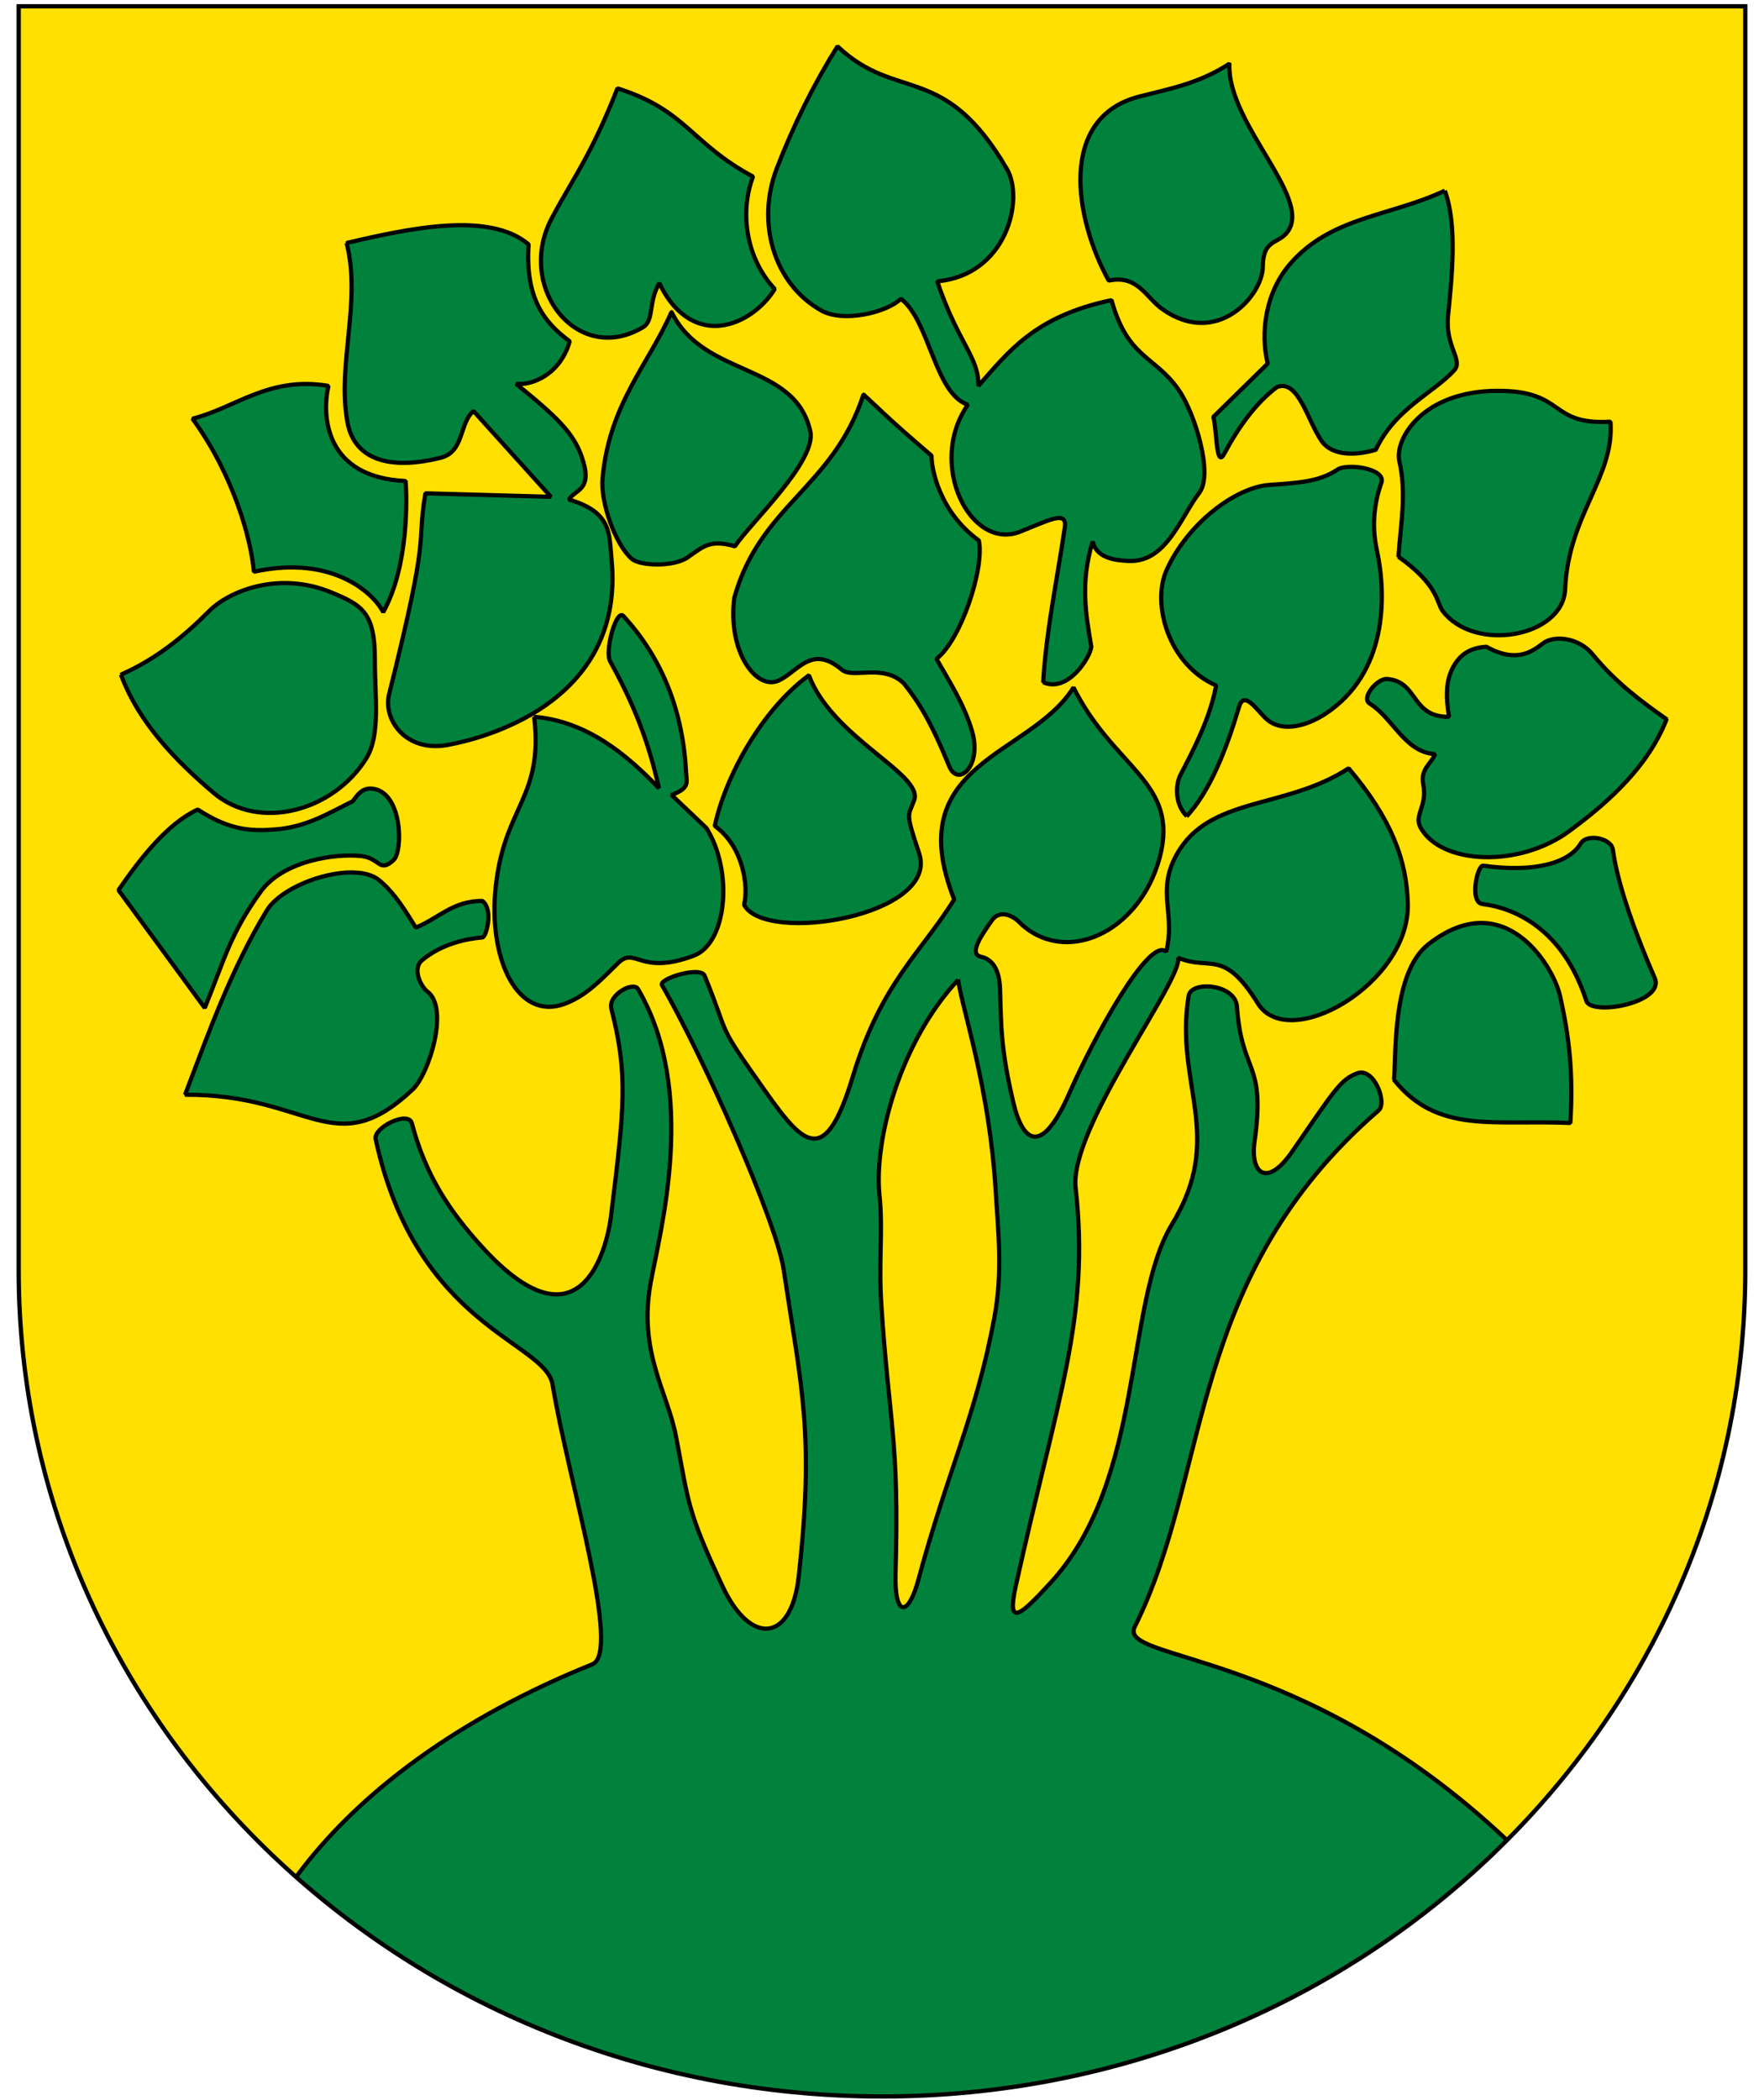
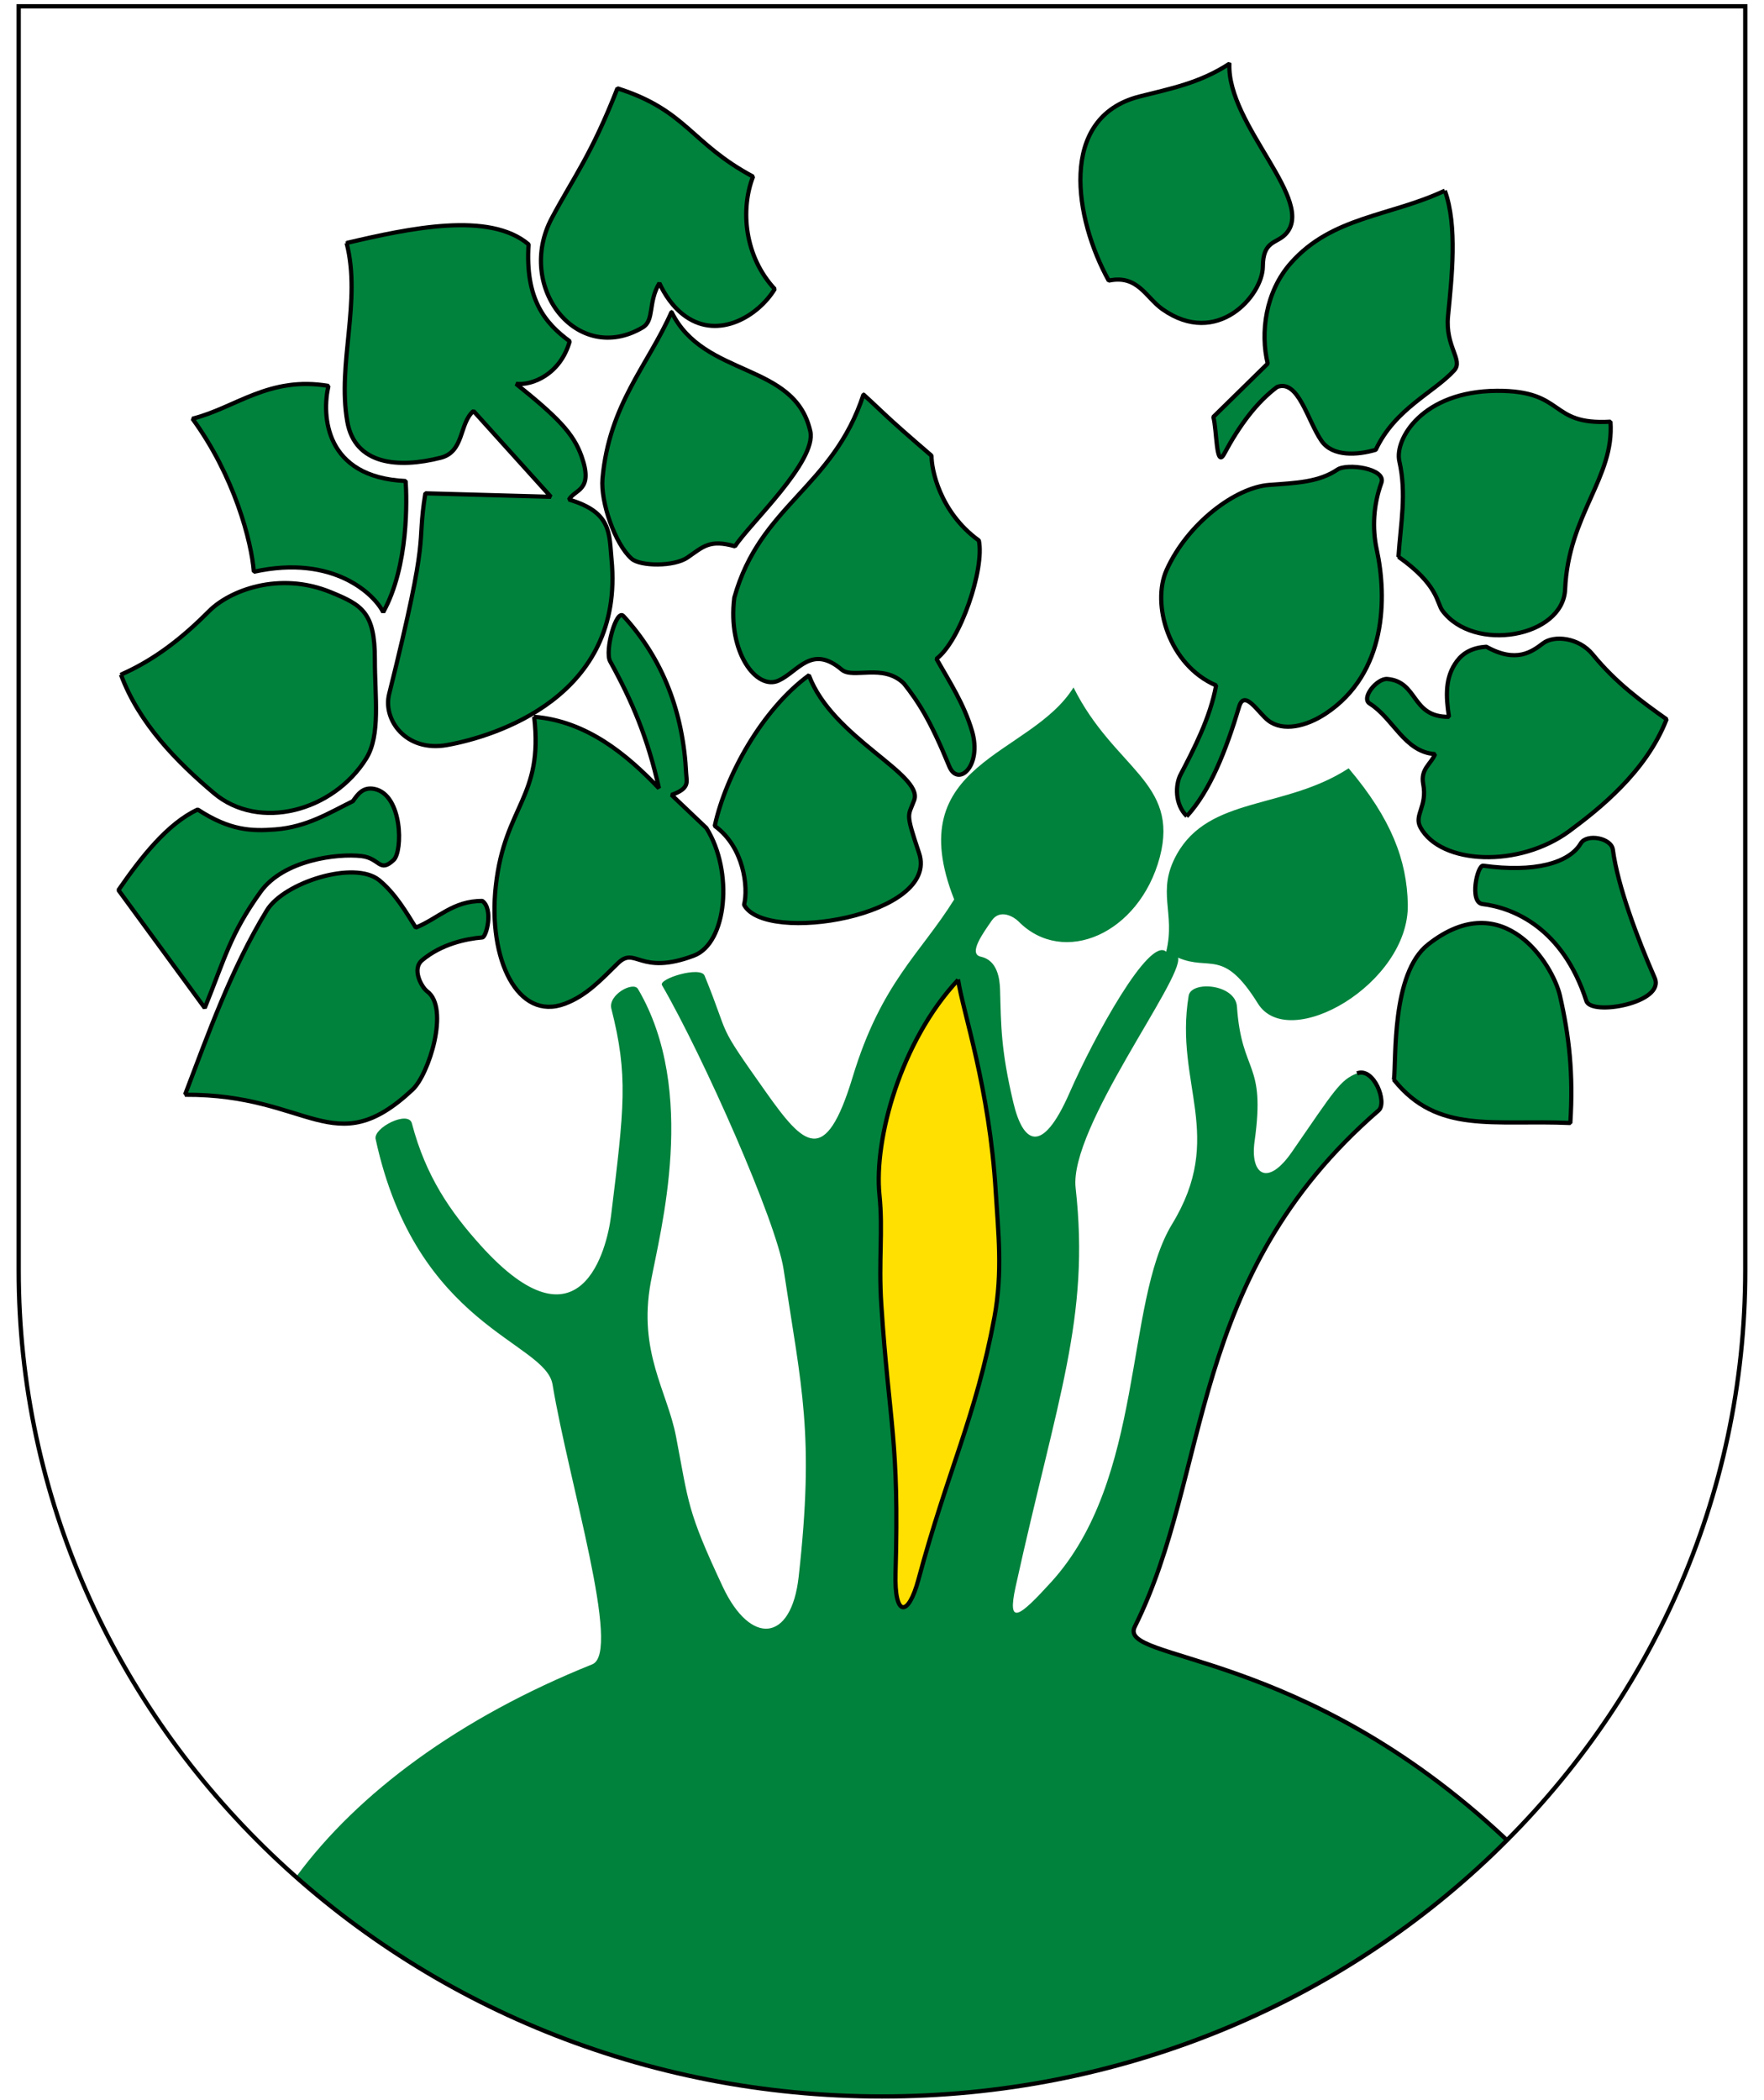
<svg xmlns="http://www.w3.org/2000/svg" version="1" width="420" height="500" id="svg2">
  <defs id="defs4" />
-   <path id="path2418" d="m 4.45,1.5 411.089,0 0,300.825 0,0 c 0,0.03 0,0.059 0,0.09 0,108.649 -92.026,196.713 -205.539,196.713 -113.513,0 -205.55,-88.074 -205.55,-196.713 0,-0.03 0,-0.059 0,-0.09 l 0,0 0,-300.825 z" style="fill:#ffe000;fill-opacity:1;fill-rule:nonzero" />
  <path style="fill:#00823c;fill-opacity:1;stroke:none;stroke-width:1;stroke-linejoin:bevel;stroke-miterlimit:4;stroke-dasharray:none;stroke-opacity:1" id="path4675" d="m 323.117,255.546 c 4.006,-1.542 7.248,6.984 5.123,8.824 -45.879,39.711 -39.73,86.175 -58.05,122.912 -4.201,8.425 39.466,4.681 88.323,50.55 -31.975,33.389 -79.046,55.352 -124.089,59.991 -55.74,5.742 -117.736,-8.366 -163.79,-51.139 14.562,-19.761 38.624,-37.683 70.385,-50.443 7.041,-2.829 -5.611,-43.41 -9.459,-66.614 -1.706,-10.288 -32.418,-13.614 -42.126,-58.447 -0.58,-2.68 7.801,-6.912 8.635,-3.728 3.317,12.664 9.22,21.128 16.421,29.107 23.776,26.343 30.047,0.67 30.992,-7.044 3.184,-25.986 4.111,-33.462 0.08,-49.362 -0.839,-3.308 5.219,-6.601 6.339,-4.696 14.351,24.4 5.287,57.595 3.038,69.836 -3.044,16.57 3.95,25.927 6.016,36.693 3.062,15.958 2.579,17.547 11.126,35.771 6.606,14.087 16.338,13.286 18.079,-2.348 3.79,-34.033 0.718,-44.669 -3.59,-73.215 -1.715,-11.365 -19.083,-50.599 -28.954,-67.648 -0.883,-1.524 9.175,-4.633 10.148,-2.249 6.425,15.735 2.322,10.352 14.58,27.677 9.018,12.745 14.13,18.035 20.662,-3.522 6.823,-22.52 16.121,-29.351 24.183,-42.304 -12.977,-32.837 18.142,-33.945 28.41,-50.48 9.678,19.401 25.257,22.441 20.542,40.415 -4.868,18.242 -22.952,26.139 -33.658,15.274 -1.033,-1.048 -4.365,-3.097 -6.372,-0.161 -1.899,2.778 -5.716,7.897 -2.583,8.57 4.02,0.863 4.516,5.402 4.587,7.919 0.236,8.432 0.172,14.235 3.161,26.83 2.236,9.422 6.684,12.937 13.383,-2.348 5.852,-13.352 18.992,-37.325 23.01,-33.575 2.285,-9.382 -2.447,-14.292 2.526,-23.204 7.763,-13.912 25.777,-10.604 40.911,-20.467 10.18,12.019 13.888,21.918 14.087,32.401 0.359,18.888 -28.349,35.395 -35.698,23.587 -8.294,-13.327 -11.33,-7.605 -19.008,-10.909 1.358,4.998 -25.97,40.551 -24.384,54.808 3.454,31.042 -4.343,49.777 -14.286,94.955 -2.117,9.618 1.005,7.076 8.415,-1.047 22.387,-24.54 17.452,-66.355 28.767,-85.162 12.94,-21.1 0.545,-33.456 4.014,-54.47 0.609,-3.69 11.126,-2.819 11.501,2.573 1.133,16.293 6.892,12.854 4.194,32.109 -1.084,7.738 3,11.029 8.922,2.445 10.205,-14.791 11.498,-17.132 15.484,-18.667" />
  <path d="m 228.125,233.283 c -13.679,14.607 -20.074,37.907 -18.726,51.246 0.864,8.551 -0.245,15.629 0.434,26.005 1.876,28.658 4.319,32.151 3.389,63.968 -0.31,10.605 3.034,10.566 5.453,1.571 7.038,-26.162 13.697,-38.857 18.08,-62.389 2.023,-10.859 0.903,-20.362 0.332,-29.884 -1.495,-24.924 -7.843,-42.904 -8.962,-50.518 z" id="path3802" style="fill:#ffe000;fill-opacity:1;stroke:#000000;stroke-width:1;stroke-linejoin:bevel;stroke-miterlimit:4;stroke-dasharray:none;stroke-opacity:1" />
  <path d="m 44.054,260.637 c 5.486,-14.377 10.957,-29.91 19.488,-43.898 4.05,-6.642 20.886,-12.008 26.766,-7.161 3.822,3.15 6.426,7.661 8.687,11.262 5.283,-2.113 8.883,-6.414 15.848,-6.339 2.684,1.962 0.956,8.611 0,8.687 -3.901,0.313 -9.771,1.592 -14.322,5.4 -2.571,2.151 -0.099,6.493 1.193,7.439 5.408,3.962 0.362,19.925 -3.541,23.436 -18.71,17.51 -24.424,0.996 -54.119,1.174 z" id="path3804" style="fill:#00823c;fill-opacity:1;stroke:#000000;stroke-width:1;stroke-linejoin:bevel;stroke-miterlimit:4;stroke-dasharray:none;stroke-opacity:1" />
  <path d="m 48.75,239.975 c 4.806,-11.877 6.082,-17.623 13.273,-27.625 5.501,-7.652 18.351,-9.2 24.059,-8.533 4.402,0.515 4.217,4.102 7.631,0.939 2.228,-2.065 2.146,-15.531 -4.551,-16.916 -2.816,-0.582 -4.051,1.39 -5.147,2.905 -5.667,2.797 -10.96,6.142 -18.428,6.724 -5.72,0.446 -10.818,0.288 -18.511,-4.732 -7.171,3.326 -13.475,11.359 -18.869,19.179 z" id="path3806" style="fill:#00823c;fill-opacity:1;stroke:#000000;stroke-width:1;stroke-linejoin:bevel;stroke-miterlimit:4;stroke-dasharray:none;stroke-opacity:1" />
  <path d="m 28.793,160.616 c 8.389,-3.687 15.009,-9.114 21.014,-15.144 4.787,-4.807 16.603,-9.556 28.997,-4.461 7.336,3.016 10.464,4.745 10.448,15.966 -0.013,8.904 1.407,18.045 -2.069,23.618 -7.831,12.555 -25.496,17.338 -36.275,8.218 -8.902,-7.531 -17.845,-16.658 -22.114,-28.197 z" id="path3808" style="fill:#00823c;fill-opacity:1;stroke:#000000;stroke-width:1;stroke-linejoin:bevel;stroke-miterlimit:4;stroke-dasharray:none;stroke-opacity:1" />
  <path d="m 45.83,99.683 c 10.293,-2.601 18.25,-10.209 32.374,-7.803 -1.609,6.946 -0.977,21.774 18.377,22.646 0.286,4.127 0.774,20.199 -5.344,31.228 -1.943,-4.032 -11.676,-13.858 -30.797,-9.629 -0.564,-7.179 -4.612,-22.765 -14.61,-36.442 z" id="path3810" style="fill:#00823c;fill-opacity:1;stroke:#000000;stroke-width:1;stroke-linejoin:bevel;stroke-miterlimit:4;stroke-dasharray:none;stroke-opacity:1" />
  <path d="m 82.521,57.845 c 3.567,13.903 -2.25,28.672 0.166,42.502 1.802,10.316 12.115,11.207 22.247,8.633 5.657,-1.437 4.353,-8.181 7.803,-11.123 l 18.428,20.421 -29.884,-0.83 c -2.241,13.714 1.466,7.367 -8.633,47.814 -1.52,6.088 3.996,13.865 13.78,12.12 11.443,-2.041 42.314,-11.546 39.181,-44.162 -0.595,-6.197 0.094,-11.26 -10.127,-14.278 1.381,-2.516 5.902,-2.025 2.988,-10.293 -1.933,-5.485 -5.735,-9.336 -15.606,-17.266 3.849,0.432 10.535,-2.234 12.784,-10.127 -5.85,-4.293 -10.653,-9.988 -9.795,-23.077 -9.338,-7.923 -28.373,-3.837 -43.332,-0.332 z" id="path3812" style="fill:#00823c;fill-opacity:1;stroke:#000000;stroke-width:1;stroke-linejoin:bevel;stroke-miterlimit:4;stroke-dasharray:none;stroke-opacity:1" />
  <path d="m 127.181,170.657 c 2.258,19.248 -7.007,21.095 -9.131,40.26 -1.933,17.441 5.197,32.292 16.436,28.058 5.052,-1.903 8.391,-5.475 12.618,-9.629 4.257,-4.185 5.112,3.062 18.096,-1.826 7.891,-2.971 9.463,-20.089 2.988,-30.382 l -8.301,-7.886 c 4.413,-1.552 3.581,-3.108 3.486,-5.064 -0.698,-14.503 -5.493,-27.248 -14.942,-37.521 -1.697,-1.845 -4.503,8.348 -3.154,10.791 5.193,9.412 8.954,18.213 11.622,30.216 -7.59,-7.954 -17.135,-15.977 -29.718,-17.017 z" id="path3814" style="fill:#00823c;fill-opacity:1;stroke:#000000;stroke-width:1;stroke-linejoin:bevel;stroke-miterlimit:4;stroke-dasharray:none;stroke-opacity:1" />
  <path d="m 192.594,160.779 c -11.075,8.101 -19.826,23.835 -22.413,35.861 6.928,4.992 8.048,14.653 6.973,18.761 4.946,9.533 46.657,2.59 41.672,-12.286 -3.331,-9.94 -2.6,-8.656 -1.162,-12.618 2.241,-6.174 -19.535,-14.831 -25.069,-29.718 z" id="path3816" style="fill:#00823c;fill-opacity:1;stroke:#000000;stroke-width:1;stroke-linejoin:bevel;stroke-miterlimit:4;stroke-dasharray:none;stroke-opacity:1" />
  <path d="m 159.887,74.281 c -5.589,12.673 -14.861,21.989 -16.436,39.679 -0.49,5.5 2.962,15.616 6.973,19.093 2.028,1.757 10.013,1.921 13.282,-0.332 3.764,-2.594 5.259,-4.367 11.29,-2.656 3.434,-5.334 19.529,-20.252 17.93,-27.394 -3.698,-16.519 -25.351,-12.65 -33.038,-28.39 z" id="path3818" style="fill:#00823c;fill-opacity:1;stroke:#000000;stroke-width:1;stroke-linejoin:bevel;stroke-miterlimit:4;stroke-dasharray:none;stroke-opacity:1" />
  <path d="m 147.01,21.032 c -6.225,15.906 -10.416,21.128 -15.614,30.875 -8.71,16.335 5.975,35.274 21.601,26.062 2.87,-1.692 1.229,-5.913 3.991,-10.566 1.174,2.527 3.133,5.755 6.339,7.983 7.839,5.447 17.175,-0.108 21.131,-6.574 -7.16,-7.697 -8.235,-18.804 -5.165,-26.766 C 164.458,34.118 163.524,26.276 147.01,21.032 Z" id="path3820" style="fill:#00823c;fill-opacity:1;stroke:#000000;stroke-width:1;stroke-linejoin:bevel;stroke-miterlimit:4;stroke-dasharray:none;stroke-opacity:1" />
  <path d="m 205.59,93.935 c -7.275,22.265 -24.582,26.268 -30.758,48.367 -1.642,13.093 5.354,22.132 10.566,19.722 4.679,-2.164 7.834,-8.678 15.027,-2.583 2.672,2.265 9.848,-1.569 14.792,3.287 3.371,4.273 6.24,8.597 10.8,19.722 2.063,5.031 7.891,-0.038 5.4,-8.452 -1.877,-6.34 -5.315,-11.64 -8.452,-17.14 5.708,-4.309 11.483,-21.453 10.096,-28.175 -9.414,-6.813 -11.314,-17.111 -11.27,-20.192 -11.513,-9.886 -11.375,-10.178 -16.201,-14.557 z" id="path3822" style="fill:#00823c;fill-opacity:1;stroke:#000000;stroke-width:1;stroke-linejoin:bevel;stroke-miterlimit:4;stroke-dasharray:none;stroke-opacity:1" />
-   <path d="m 248.377,162.439 c 5.978,2.64 11.312,-6.174 11.456,-8.467 -1.306,-7.698 -2.676,-15.229 0.332,-25.069 0.884,4.062 5.527,4.541 8.716,4.649 8.849,0.298 12.195,-10.394 16.685,-16.27 3.349,-4.383 -1.014,-18.814 -4.945,-24.479 -5.626,-8.107 -12.167,-7.474 -15.973,-21.343 -18.308,3.831 -24.537,12.307 -31.71,20.421 0.184,-6.828 -4.756,-9.997 -9.795,-24.903 16.548,-1.469 20.794,-19.537 16.602,-26.73 C 224.759,14.536 213.5,24.435 199.4,11.027 c -5.671,9.114 -10.386,18.54 -14.444,29.054 -4.935,12.788 -0.799,27.495 10.625,33.869 5.256,2.932 15.598,0.456 18.927,-2.822 6.873,5.291 8.007,22.56 15.938,25.235 -9.804,14.008 0.562,34.93 12.452,30.216 7.029,-2.787 11.232,-5.159 10.625,-0.996 -1.795,12.31 -4.421,24.448 -5.147,36.857 z" id="path3824" style="fill:#00823c;fill-opacity:1;stroke:#000000;stroke-width:1;stroke-linejoin:bevel;stroke-miterlimit:4;stroke-dasharray:none;stroke-opacity:1" />
  <path d="m 292.705,15.177 c -7.139,4.667 -14.161,5.946 -21.417,7.803 -19.533,5 -15.398,29.219 -7.305,43.83 6.888,-1.483 8.858,4.035 12.784,6.807 13.051,9.214 23.866,-3.301 23.907,-10.127 0.038,-6.178 3.161,-5.472 5.313,-7.637 7.769,-7.819 -13.846,-25.945 -13.282,-40.675 z" id="path3826" style="fill:#00823c;fill-opacity:1;stroke:#000000;stroke-width:1;stroke-linejoin:bevel;stroke-miterlimit:4;stroke-dasharray:none;stroke-opacity:1" />
  <path d="m 344.006,45.393 c -12.902,6.105 -26.862,6.106 -36.691,17.266 -6.02,6.835 -7.278,16.533 -5.479,23.907 l -12.95,12.701 c 0.857,2.937 0.615,12.455 2.573,8.799 3.625,-6.765 7.742,-12.3 12.618,-15.938 5.066,-1.886 7.232,8.023 10.573,12.842 2.649,3.821 8.595,3.393 12.913,2.113 4.594,-9.813 13.829,-13.594 18.666,-18.901 2.246,-2.464 -2.169,-5.589 -1.459,-12.919 0.879,-9.067 2.291,-21.539 -0.765,-29.87 z" id="path3828" style="fill:#00823c;fill-opacity:1;stroke:#000000;stroke-width:1;stroke-linejoin:bevel;stroke-miterlimit:4;stroke-dasharray:none;stroke-opacity:1" />
  <path d="m 331.886,257.072 c 0.594,-4.777 -0.667,-25.278 8.135,-32.208 18.134,-14.277 29.772,5.091 31.378,12.12 2.212,9.676 3.234,18.582 2.49,30.382 -18.359,-0.816 -31.619,2.688 -42.004,-10.293 z" id="path3830" style="fill:#00823c;fill-opacity:1;stroke:#000000;stroke-width:1;stroke-linejoin:bevel;stroke-miterlimit:4;stroke-dasharray:none;stroke-opacity:1" />
  <path d="m 353.137,206.103 c -1.388,-0.193 -3.365,8.742 -0.166,9.131 7.25,0.882 19.084,5.579 24.737,23.077 1.181,3.656 18.851,0.409 16.27,-5.479 -4.125,-9.411 -8.837,-21.944 -9.961,-30.548 -0.363,-2.78 -6.221,-3.88 -7.637,-1.494 -2.802,4.72 -11.086,7.002 -23.243,5.313 z" id="path3832" style="fill:#00823c;fill-opacity:1;stroke:#000000;stroke-width:1;stroke-linejoin:bevel;stroke-miterlimit:4;stroke-dasharray:none;stroke-opacity:1" />
  <path d="m 326.117,167.503 c -2.135,-1.329 1.778,-6.061 4.192,-5.852 7.459,0.645 5.6,9.126 14.693,9.007 -0.772,-4.897 -0.975,-9.478 1.909,-13.282 1.533,-2.022 3.732,-3.186 6.973,-3.403 7.166,3.995 10.888,1.168 13.531,-0.83 2.57,-1.943 8.453,-1.424 11.788,2.656 5.54,6.778 11.731,11.294 17.598,15.44 -4.895,12.65 -16.35,21.568 -23.077,26.564 -12.003,8.914 -30.713,8.058 -35.529,-0.83 -1.592,-2.939 1.694,-4.964 0.664,-10.293 -0.698,-3.609 1.878,-4.763 2.822,-7.139 -7.309,-0.478 -9.933,-8.53 -15.565,-12.037 z" id="path3834" style="fill:#00823c;fill-opacity:1;stroke:#000000;stroke-width:1;stroke-linejoin:bevel;stroke-miterlimit:4;stroke-dasharray:none;stroke-opacity:1" />
  <path d="m 282.578,194.315 c -2.885,-2.781 -2.75,-7.471 -1.494,-9.878 3.123,-5.983 7.087,-13.585 8.467,-21.251 -11.282,-4.855 -15.425,-19.394 -11.788,-27.477 5.006,-11.123 16.423,-19.663 24.405,-20.255 6.557,-0.486 11.84,-0.66 16.27,-3.652 2.328,-1.572 11.689,-0.255 10.459,3.154 -1.896,5.257 -2.212,10.751 -1.102,15.89 2.466,11.411 2.375,29.457 -12.18,39.064 -4.61,3.042 -10.101,4.327 -13.614,1.66 -2.392,-1.816 -5.693,-7.608 -6.973,-3.32 -3.121,10.453 -6.954,20.102 -12.452,26.066 z" id="path3836" style="fill:#00823c;fill-opacity:1;stroke:#000000;stroke-width:1;stroke-linejoin:bevel;stroke-miterlimit:4;stroke-dasharray:none;stroke-opacity:1" />
  <path d="m 332.964,132.558 c 0.543,-7.995 1.968,-14.994 0.213,-22.745 -1.182,-5.219 5.444,-16.669 23.214,-16.766 16.571,-0.09 12.166,8.227 27.053,7.345 0.978,13.304 -10.021,22.043 -10.8,39.914 -0.497,11.404 -21.744,15.187 -29.231,5.048 -1.34,-1.814 -0.922,-6.082 -10.448,-12.796 z" id="path3838" style="fill:#00823c;fill-opacity:1;stroke:#000000;stroke-width:1;stroke-linejoin:bevel;stroke-miterlimit:4;stroke-dasharray:none;stroke-opacity:1" />
  <path d="m 4.45,1.5 411.089,0 0,300.825 0,0 c 0,0.03 0,0.059 0,0.09 0,108.649 -92.026,196.713 -205.539,196.713 -113.513,0 -205.55,-88.074 -205.55,-196.713 0,-0.03 0,-0.059 0,-0.09 l 0,0 0,-300.825 z" id="path4300" style="fill:none;stroke:#000000;stroke-width:1.021" />
-   <path d="m 323.117,255.546 c 4.006,-1.542 7.248,6.984 5.123,8.824 -45.879,39.711 -39.73,86.175 -58.05,122.912 -4.201,8.425 39.466,4.681 88.323,50.55 m -287.879,8.852 c 14.562,-19.761 38.624,-37.683 70.385,-50.443 7.041,-2.829 -5.611,-43.41 -9.459,-66.614 -1.706,-10.288 -32.418,-13.614 -42.126,-58.447 -0.58,-2.68 7.801,-6.912 8.635,-3.728 3.317,12.664 9.22,21.128 16.421,29.107 23.776,26.343 30.047,0.67 30.992,-7.044 3.184,-25.986 4.111,-33.462 0.08,-49.362 -0.839,-3.308 5.219,-6.601 6.339,-4.696 14.351,24.4 5.287,57.595 3.038,69.836 -3.044,16.57 3.95,25.927 6.016,36.693 3.062,15.958 2.579,17.547 11.126,35.771 6.606,14.087 16.338,13.286 18.079,-2.348 3.79,-34.033 0.718,-44.669 -3.59,-73.215 -1.715,-11.365 -19.083,-50.599 -28.954,-67.648 -0.883,-1.524 9.175,-4.633 10.148,-2.249 6.425,15.735 2.322,10.352 14.58,27.677 9.018,12.745 14.13,18.035 20.662,-3.522 6.823,-22.52 16.121,-29.351 24.183,-42.304 -12.977,-32.837 18.142,-33.945 28.41,-50.48 9.678,19.401 25.257,22.441 20.542,40.415 -4.868,18.242 -22.952,26.139 -33.658,15.274 -1.033,-1.048 -4.365,-3.097 -6.372,-0.161 -1.899,2.778 -5.716,7.897 -2.583,8.57 4.02,0.863 4.516,5.402 4.587,7.919 0.236,8.432 0.172,14.235 3.161,26.83 2.236,9.422 6.684,12.937 13.383,-2.348 5.852,-13.352 18.992,-37.325 23.01,-33.575 2.285,-9.382 -2.447,-14.292 2.526,-23.204 7.763,-13.912 25.777,-10.604 40.911,-20.467 10.18,12.019 13.888,21.918 14.087,32.401 0.359,18.888 -28.349,35.395 -35.698,23.587 -8.294,-13.327 -11.33,-7.605 -19.008,-10.909 1.358,4.998 -25.97,40.551 -24.384,54.808 3.454,31.042 -4.343,49.777 -14.286,94.955 -2.117,9.618 1.005,7.076 8.415,-1.047 22.387,-24.54 17.452,-66.355 28.767,-85.162 12.94,-21.1 0.545,-33.456 4.014,-54.47 0.609,-3.69 11.126,-2.819 11.501,2.573 1.133,16.293 6.892,12.854 4.194,32.109 -1.084,7.738 3,11.029 8.922,2.445 10.205,-14.791 11.498,-17.132 15.484,-18.667" id="path4458" style="fill:none;fill-opacity:1;stroke:#000000;stroke-width:1;stroke-linejoin:bevel;stroke-miterlimit:4;stroke-dasharray:none;stroke-opacity:1" />
+   <path d="m 323.117,255.546 c 4.006,-1.542 7.248,6.984 5.123,8.824 -45.879,39.711 -39.73,86.175 -58.05,122.912 -4.201,8.425 39.466,4.681 88.323,50.55 m -287.879,8.852 " id="path4458" style="fill:none;fill-opacity:1;stroke:#000000;stroke-width:1;stroke-linejoin:bevel;stroke-miterlimit:4;stroke-dasharray:none;stroke-opacity:1" />
</svg>